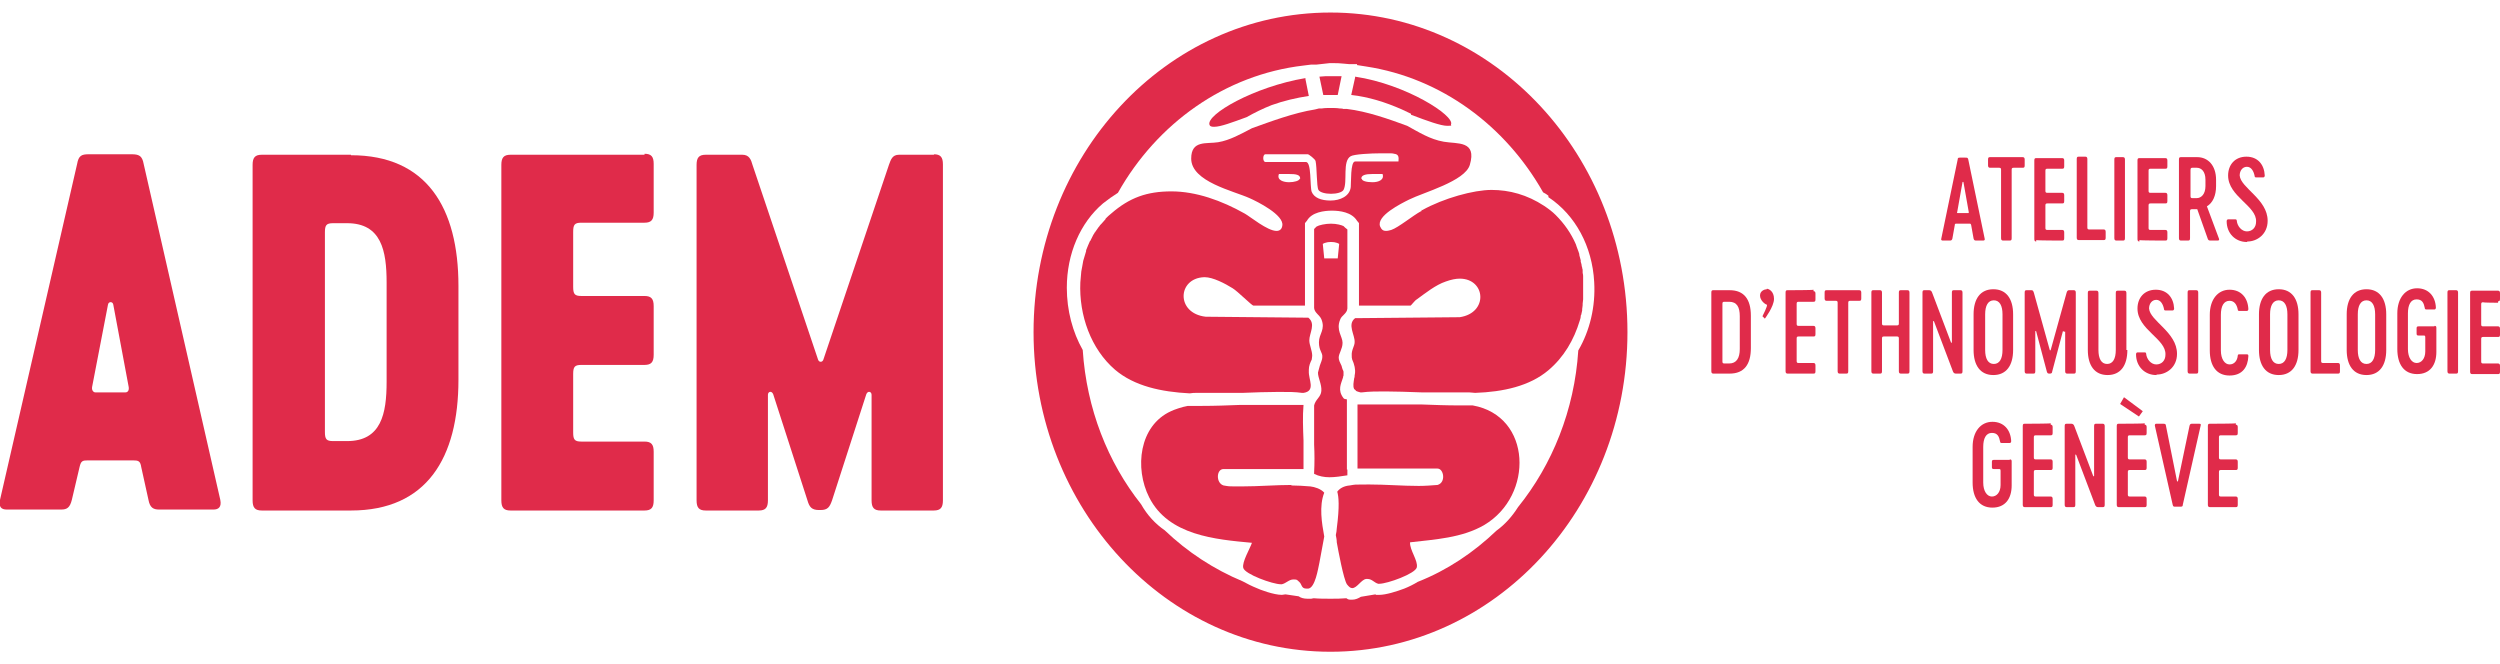
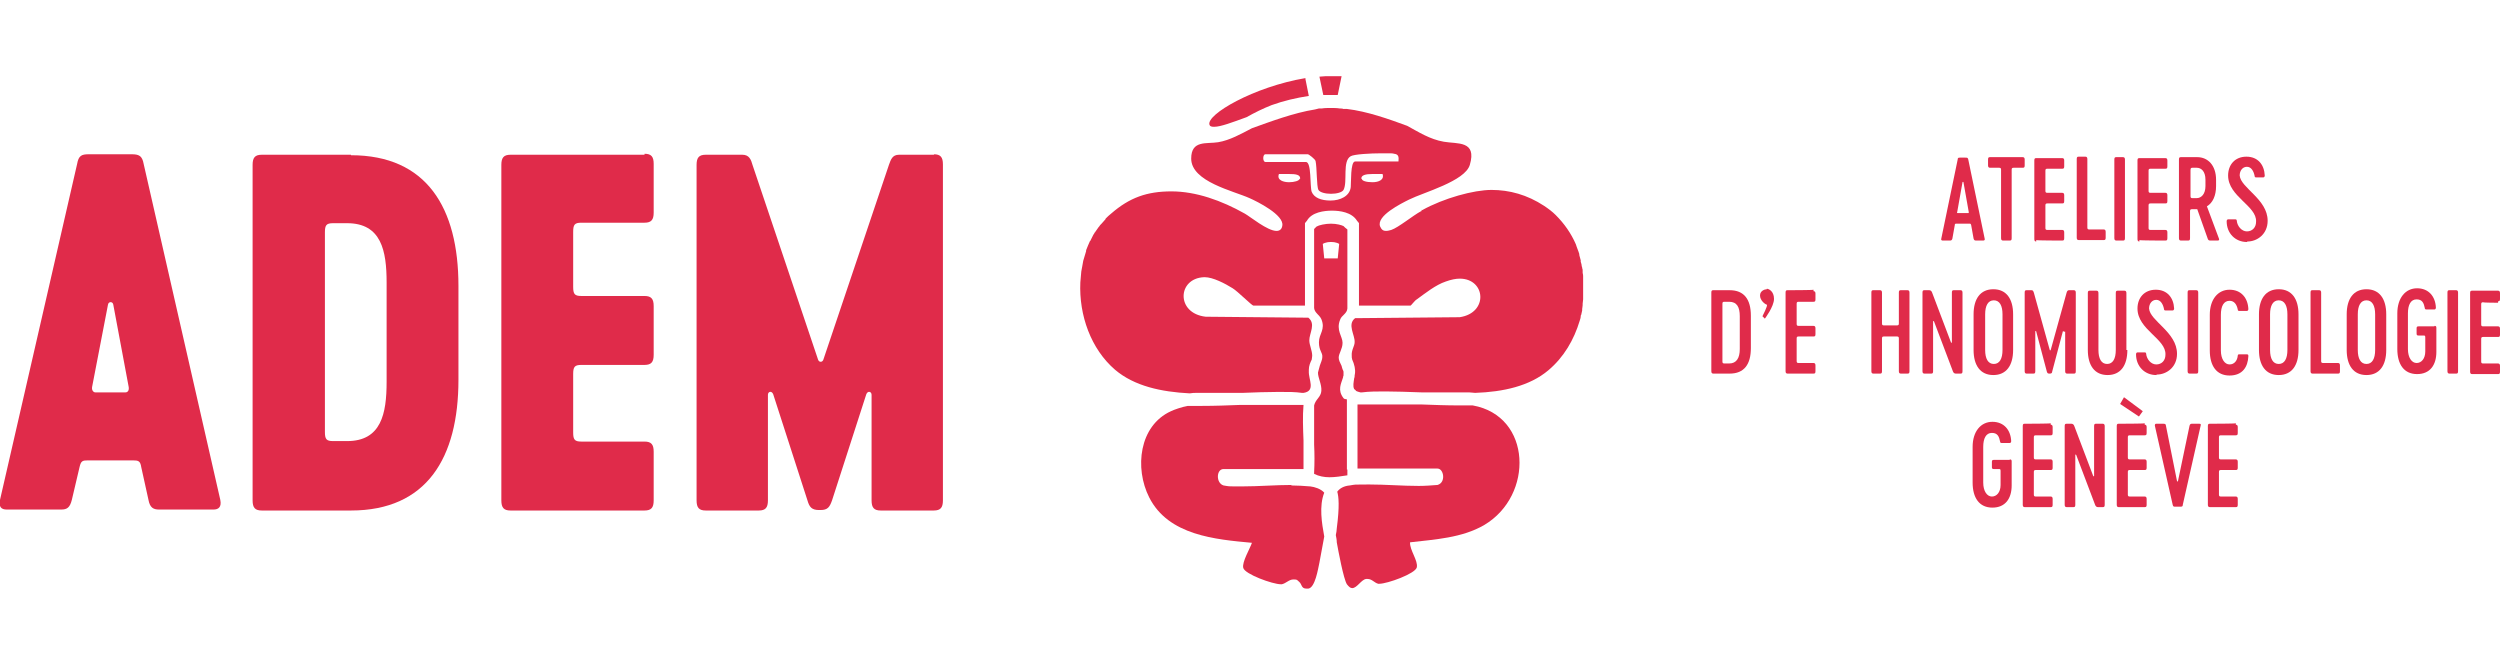
<svg xmlns="http://www.w3.org/2000/svg" id="Capa_1" version="1.1" viewBox="0 0 518.6 137.8">
  <defs>
    <style>
      .st0 {
        fill: #e02b4a;
      }
    </style>
  </defs>
  <path class="st0" d="M29.9,34h-.1c-.3-1.7-1-2-2.5-2h-8.9c-1.5,0-2.1.3-2.4,2L0,103.7c-.3,1.5.3,2,1.4,2h11.3c1.2,0,1.8-.4,2.2-2l1.6-6.8c.3-1.3.6-1.4,1.8-1.4h9.2c1.2,0,1.6.1,1.8,1.4l1.5,6.8c.3,1.6,1,2,2.2,2h11.3c1,0,1.7-.5,1.4-2l-15.9-69.7ZM25.9,81.4h-6.1c-.4,0-.8-.4-.7-1.1l3.3-17.1c.1-.7,1-.7,1.1,0l3.2,17.1c.1.7-.2,1.1-.7,1.1Z" />
  <path class="st0" d="M72.8,32.1h-18.5c-1.4,0-1.9.6-1.9,2.1v69.6c0,1.5.5,2.1,1.9,2.1h18.5c15.7,0,22.3-10.9,22.3-27.1v-19.5c0-16.2-6.6-27.1-22.3-27.1ZM80.2,79.2h0c0,6.6-1.1,12.3-8.2,12.3h-2.9c-1.4,0-1.7-.4-1.7-1.9v-41.4c0-1.5.3-1.9,1.7-1.9h2.9c7.1,0,8.2,5.7,8.2,12.3v20.6Z" />
  <path class="st0" d="M133.7,32.1h0s-27.8,0-27.8,0c-1.4,0-1.9.6-1.9,2.1v69.6c0,1.5.5,2.1,1.9,2.1h27.8c1.4,0,1.9-.6,1.9-2.1v-10.1c0-1.5-.5-2.1-1.9-2.1h-13.1c-1.4,0-1.7-.4-1.7-1.9v-12.1c0-1.5.3-1.9,1.7-1.9h13.1c1.4,0,1.9-.6,1.9-2.1v-10.1c0-1.5-.5-2.1-1.9-2.1h-13.1c-1.4,0-1.7-.4-1.7-1.9v-11.4c0-1.5.3-1.9,1.7-1.9h13.1c1.4,0,1.9-.6,1.9-2.1v-10.1c0-1.5-.5-2.1-1.9-2.1Z" />
  <path class="st0" d="M193.8,32.1h-7.3c-1.4,0-1.7,1-2.1,2.1l-13.6,40.4c-.2.6-.9.6-1.1,0l-13.6-40.4c-.3-1.1-.7-2.1-2.1-2.1h-7.6c-1.4,0-1.9.6-1.9,2.1v69.6c0,1.5.5,2.1,1.9,2.1h11c1.4,0,1.9-.6,1.9-2.1v-21.9c0-.7.8-.9,1.1-.1l7.1,22c.4,1.4.9,2,2.4,2h.3c1.5,0,1.9-.6,2.4-2l7.1-22c.3-.8,1.1-.6,1.1.1v21.9c0,1.5.5,2.1,1.9,2.1h11c1.4,0,1.9-.6,1.9-2.1V34.1c0-1.5-.5-2.1-1.9-2.1Z" />
  <path class="st0" d="M366.5,60h0c-.4,0-1.4.3-1.4,1.3s1,1.8,1.4,1.9c.3.1-.9,2.4-.9,2.4l.5.5s1.9-2.5,1.9-4.1-1.1-2.1-1.5-2.1Z" />
  <polygon class="st0" points="439.8 83.8 443.7 86.4 444.5 85.3 440.6 82.4 439.8 83.8" />
  <path class="st0" d="M410,49.9h1.4c.2,0,.4-.1.3-.4l-3.4-16.4c-.1-.4-.2-.4-.6-.4h-1.1c-.3,0-.5,0-.5.4l-3.4,16.4c-.1.3.1.4.3.4h1.5c.3,0,.4-.1.5-.4l.5-2.8c0-.3.1-.3.4-.3h2.6c.3,0,.3,0,.4.3l.5,2.8c.1.3.2.4.5.4ZM408.4,44.2h-2.3c-.1,0-.2,0-.1-.2l1.1-6.2c0-.1.2-.1.2,0l1.1,6.2c0,.2,0,.2-.1.2Z" />
  <path class="st0" d="M420,34.3h0v-1.2c0-.3-.1-.5-.4-.5h-6.8c-.3,0-.4.1-.4.5v1.2c0,.3.1.5.4.5h1.9c.3,0,.4.1.4.4v14.2c0,.3.1.5.4.5h1.4c.3,0,.4-.1.4-.5v-14.2c0-.3.1-.4.4-.4h1.9c.3,0,.4-.1.4-.5Z" />
  <path class="st0" d="M422.4,49.8h0c0,.1,5.4.1,5.4.1.3,0,.4-.1.4-.5v-1.2c0-.3-.1-.5-.4-.5h-3.1c-.3,0-.4-.1-.4-.4v-4.7c0-.3.1-.4.4-.4h3.1c.3,0,.4-.1.4-.5v-1.2c0-.3-.1-.5-.4-.5h-3.1c-.3,0-.4-.1-.4-.4v-4.2c0-.3.1-.4.4-.4h3.1c.3,0,.4-.1.4-.5v-1.2c0-.3-.1-.5-.4-.5h-5.4c-.3,0-.4.1-.4.5v16.3c0,.3.1.5.4.5Z" />
  <path class="st0" d="M431.2,49.8h0c0,0,5.2,0,5.2,0,.3,0,.4-.1.4-.5v-1.2c0-.3-.1-.5-.4-.5h-3c-.3,0-.4-.1-.4-.4v-14.2c0-.3-.1-.5-.4-.5h-1.4c-.3,0-.4.1-.4.5v16.3c0,.3.1.5.4.5Z" />
  <path class="st0" d="M439,49.9h1.4c.3,0,.4-.1.4-.5v-16.3c0-.3-.1-.5-.4-.5h-1.4c-.3,0-.4.1-.4.5v16.3c0,.3.1.5.4.5Z" />
  <path class="st0" d="M443.8,49.8h0c0,.1,5.4.1,5.4.1.3,0,.4-.1.4-.5v-1.2c0-.3-.1-.5-.4-.5h-3.1c-.3,0-.4-.1-.4-.4v-4.7c0-.3.1-.4.4-.4h3.1c.3,0,.4-.1.4-.5v-1.2c0-.3-.1-.5-.4-.5h-3.1c-.3,0-.4-.1-.4-.4v-4.2c0-.3.1-.4.4-.4h3.1c.3,0,.4-.1.4-.5v-1.2c0-.3-.1-.5-.4-.5h-5.4c-.3,0-.4.1-.4.5v16.3c0,.3.1.5.4.5Z" />
  <path class="st0" d="M452.4,49.9h1.5c.3,0,.4-.1.4-.5v-5.6c0-.3.1-.4.4-.4h1.1l2.2,6.2c.1.2.2.3.5.3h1.6c.2,0,.3-.2.2-.4l-2.5-6.7c1.2-.7,1.9-2.2,1.9-4.2v-1.3c0-3-1.7-4.7-3.9-4.7h-3.4c-.3,0-.4.1-.4.5v16.3c0,.3.1.5.4.5ZM454.4,35.3h0c0-.4.1-.5.4-.5h.9c.9,0,1.8.7,1.8,2.5v1.3c0,1.7-.9,2.5-1.8,2.5h-.9c-.3,0-.4-.1-.4-.4v-5.4Z" />
  <path class="st0" d="M466.2,50.1h0c2,0,4.2-1.5,4.2-4.3,0-4.5-5.6-6.8-5.8-9.4,0-1,.6-1.8,1.5-1.8s1.4.9,1.6,1.9c0,.2.1.3.3.3h1.5c.2,0,.3-.2.3-.4-.1-2.2-1.4-3.9-3.8-3.9s-3.8,1.7-3.8,3.9c0,4.4,6,6.3,5.8,9.6,0,1.2-.8,2-1.9,2s-2-1.1-2.1-2.2c0-.2-.1-.3-.3-.3h-1.5c-.2,0-.3.2-.3.4,0,2.5,1.8,4.3,4.2,4.3Z" />
  <path class="st0" d="M358.8,60.2h-3.4c-.3,0-.4.1-.4.5v16.3c0,.3.1.5.4.5h3.4c3,0,4.4-1.9,4.4-5.3v-6.7c0-3.4-1.4-5.3-4.4-5.3ZM360.9,72.4c0,1.9-.7,3-2.2,3h-1c-.3,0-.4-.1-.4-.4v-12c0-.3.1-.4.4-.4h1c1.6,0,2.2,1.1,2.2,3v6.9Z" />
  <path class="st0" d="M376.2,60.1h0c0,.1-5.4.1-5.4.1-.3,0-.4.1-.4.5v16.3c0,.3.1.5.4.5h5.4c.3,0,.4-.1.4-.5v-1.2c0-.3-.1-.5-.4-.5h-3.1c-.3,0-.4-.1-.4-.4v-4.7c0-.3.1-.4.4-.4h3.1c.3,0,.4-.1.4-.5v-1.2c0-.3-.1-.5-.4-.5h-3.1c-.3,0-.4-.1-.4-.4v-4.2c0-.3.1-.4.4-.4h3.1c.3,0,.4-.1.4-.5v-1.2c0-.3-.1-.5-.4-.5Z" />
-   <path class="st0" d="M385.7,60.2h-6.8c-.3,0-.4.1-.4.5v1.2c0,.3.1.5.4.5h1.9c.3,0,.4.1.4.4v14.2c0,.3.1.5.4.5h1.4c.3,0,.4-.1.4-.5v-14.2c0-.3.1-.4.4-.4h1.9c.3,0,.4-.1.4-.5v-1.2c0-.3-.1-.5-.4-.5Z" />
  <path class="st0" d="M395.7,60.2h-1.4c-.3,0-.4.1-.4.5v6.4c0,.3-.1.4-.4.4h-2.7c-.3,0-.4-.1-.4-.4v-6.4c0-.3-.1-.5-.4-.5h-1.4c-.3,0-.4.1-.4.5v16.3c0,.3.1.5.4.5h1.4c.3,0,.4-.1.4-.5v-6.8c0-.3.1-.4.4-.4h2.7c.3,0,.4.1.4.4v6.8c0,.3.1.5.4.5h1.4c.3,0,.4-.1.4-.5v-16.3c0-.3-.1-.5-.4-.5Z" />
  <path class="st0" d="M406.7,60.2h-1.4c-.3,0-.4.1-.4.5v10.3c0,.1-.1.2-.2,0l-3.9-10.3c-.1-.3-.3-.5-.6-.5h-1c-.3,0-.4.1-.4.5v16.3c0,.3.1.5.4.5h1.4c.3,0,.4-.1.4-.5v-10.3c0-.1.1-.2.2,0l3.9,10.3c.1.3.3.5.6.5h1c.3,0,.4-.1.4-.5v-16.3c0-.3-.1-.5-.4-.5Z" />
  <path class="st0" d="M413.5,60c-2.7,0-4.1,2-4.1,5.2v7.4c0,3.2,1.4,5.2,4.1,5.2s4.1-2,4.1-5.2v-7.4c0-3.2-1.4-5.2-4.1-5.2ZM415.4,72.6c0,1.8-.6,2.9-1.8,2.9s-1.8-1.1-1.8-2.9v-7.4c0-1.8.6-2.9,1.8-2.9s1.8,1.1,1.8,2.9v7.4Z" />
  <path class="st0" d="M428.2,68.8h.2v8.2c0,.3.1.5.4.5h1.4c.3,0,.4-.1.4-.5v-16.3c0-.3-.1-.5-.4-.5h-1c-.3,0-.4.2-.5.5l-3.3,11.9c0,.1-.2.1-.2,0l-3.3-11.9c-.1-.2-.1-.5-.5-.5h-1c-.3,0-.4.1-.4.5v16.3c0,.3.1.5.4.5h1.4c.3,0,.4-.1.4-.5v-8.2c0-.2.2-.2.2,0l2.2,8.3c.1.3.2.4.5.4h.1c.3,0,.5-.1.5-.4l2.2-8.3c0-.2.2-.1.2,0Z" />
  <path class="st0" d="M441.2,72.6h-.1v-11.8c0-.3-.1-.5-.4-.5h-1.4c-.3,0-.4.1-.4.5v11.8c0,1.8-.6,2.9-1.8,2.9s-1.8-1.1-1.8-2.9v-11.8c0-.3-.1-.5-.4-.5h-1.4c-.3,0-.4.1-.4.5v11.8c0,3.2,1.4,5.2,4.1,5.2s4.1-2,4.1-5.2Z" />
  <path class="st0" d="M447.4,77.7h0c2,0,4.2-1.5,4.2-4.3,0-4.5-5.6-6.8-5.8-9.4,0-1,.6-1.8,1.5-1.8s1.4.9,1.6,1.9c0,.2.1.3.3.3h1.5c.2,0,.3-.2.3-.4-.1-2.2-1.4-3.9-3.8-3.9s-3.8,1.7-3.8,3.9c0,4.4,6,6.3,5.8,9.6,0,1.2-.8,2-1.9,2s-2-1.1-2.1-2.2c0-.2-.1-.3-.3-.3h-1.5c-.2,0-.3.2-.3.4,0,2.5,1.8,4.3,4.2,4.3Z" />
  <path class="st0" d="M454.2,60.2c-.3,0-.4.1-.4.5v16.3c0,.3.1.5.4.5h1.4c.3,0,.4-.1.4-.5v-16.3c0-.3-.1-.5-.4-.5h-1.4Z" />
  <path class="st0" d="M462.5,62.4h0c1,0,1.5.8,1.7,1.8,0,.2.1.3.3.3h1.6c.2,0,.3-.2.3-.4-.1-2.3-1.5-4-3.9-4s-4.1,2-4.1,5.2v7.4c0,3.2,1.4,5.2,4.1,5.2s3.8-1.8,3.9-4c0-.2,0-.4-.3-.4h-1.6c-.2,0-.3.1-.3.3-.1,1-.7,1.8-1.7,1.8s-1.8-1.1-1.8-2.9v-7.4c0-1.8.6-2.9,1.8-2.9Z" />
  <path class="st0" d="M472.7,60c-2.7,0-4.1,2-4.1,5.2v7.4c0,3.2,1.4,5.2,4.1,5.2s4.1-2,4.1-5.2v-7.4c0-3.2-1.4-5.2-4.1-5.2ZM474.5,72.6c0,1.8-.6,2.9-1.8,2.9s-1.8-1.1-1.8-2.9v-7.4c0-1.8.6-2.9,1.8-2.9s1.8,1.1,1.8,2.9v7.4Z" />
  <path class="st0" d="M484.9,75.3h0c0,0,0,0,0,0h-3c-.3,0-.4-.1-.4-.4v-14.2c0-.3-.1-.5-.4-.5h-1.4c-.3,0-.4.1-.4.5v16.3c0,.3.1.5.4.5h5.3c.3,0,.4-.1.4-.5v-1.2c0-.3-.1-.5-.4-.5Z" />
  <path class="st0" d="M490.9,60c-2.7,0-4.1,2-4.1,5.2v7.4c0,3.2,1.4,5.2,4.1,5.2s4.1-2,4.1-5.2v-7.4c0-3.2-1.4-5.2-4.1-5.2ZM492.7,72.6c0,1.8-.6,2.9-1.8,2.9s-1.8-1.1-1.8-2.9v-7.4c0-1.8.6-2.9,1.8-2.9s1.8,1.1,1.8,2.9v7.4Z" />
  <path class="st0" d="M505,67.7h0s-3.3,0-3.3,0c-.3,0-.4.1-.4.4v1.1c0,.3.1.4.4.4h1c.3,0,.4,0,.4.4v2.9c0,1.5-.8,2.4-1.8,2.4s-1.8-1.1-1.8-2.9v-7.4c0-1.8.6-2.9,1.8-2.9s1.5.8,1.7,1.8c0,.2.1.3.4.3h1.6c.2,0,.3-.2.3-.4-.1-2.3-1.5-4-3.9-4s-4.1,2-4.1,5.2v7.4c0,3.2,1.4,5.2,4.1,5.2s4-1.9,4-4.6v-5c0-.3-.1-.4-.4-.4Z" />
  <path class="st0" d="M509.5,60.2h-1.4c-.3,0-.4.1-.4.5v16.3c0,.3.1.5.4.5h1.4c.3,0,.4-.1.4-.5v-16.3c0-.3-.1-.5-.4-.5Z" />
  <path class="st0" d="M518.2,62.5c.3,0,.4-.1.4-.5v-1.2c0-.3-.1-.5-.4-.5h-5.4c-.3,0-.4.1-.4.5v16.3c0,.3.1.5.4.5h5.4c.3,0,.4-.1.4-.5v-1.2c0-.3-.1-.5-.4-.5h-3.1c-.3,0-.4-.1-.4-.4v-4.7c0-.3.1-.4.4-.4h3.1c.3,0,.4-.1.4-.5v-1.2c0-.3-.1-.5-.4-.5h-3.1c-.3,0-.4-.1-.4-.4v-4.2c0-.3.1-.4.4-.4h0c0,.1,3.1.1,3.1.1Z" />
  <path class="st0" d="M416.9,95.4h0s-3.3,0-3.3,0c-.3,0-.4.1-.4.4v1.1c0,.3.1.4.4.4h1c.3,0,.4,0,.4.4v2.9c0,1.5-.8,2.4-1.8,2.4s-1.8-1.1-1.8-2.9v-7.4c0-1.8.6-2.9,1.8-2.9s1.5.8,1.7,1.8c0,.2.1.3.4.3h1.6c.2,0,.3-.2.3-.4-.1-2.3-1.5-4-3.9-4s-4.1,2-4.1,5.2v7.4c0,3.2,1.4,5.2,4.1,5.2s4-1.9,4-4.6v-5c0-.3-.1-.4-.4-.4Z" />
  <path class="st0" d="M425.4,87.8h0c0,.1-5.4.1-5.4.1-.3,0-.4.1-.4.5v16.3c0,.3.1.5.4.5h5.4c.3,0,.4-.1.4-.5v-1.2c0-.3-.1-.5-.4-.5h-3.1c-.3,0-.4-.1-.4-.4v-4.7c0-.3.1-.4.4-.4h3.1c.3,0,.4-.1.4-.5v-1.2c0-.3-.1-.5-.4-.5h-3.1c-.3,0-.4-.1-.4-.4v-4.2c0-.3.1-.4.4-.4h3.1c.3,0,.4-.1.4-.5v-1.2c0-.3-.1-.5-.4-.5Z" />
  <path class="st0" d="M436.2,87.9h-1.4c-.3,0-.4.1-.4.5v10.3c0,.1-.1.2-.2,0l-3.9-10.3c-.1-.3-.3-.5-.6-.5h-1c-.3,0-.4.1-.4.5v16.3c0,.3.1.5.4.5h1.4c.3,0,.4-.1.4-.5v-10.3c0-.1.1-.2.2,0l3.9,10.3c.1.3.3.5.6.5h1c.3,0,.4-.1.4-.5v-16.3c0-.3-.1-.5-.4-.5Z" />
  <path class="st0" d="M444.9,87.8h0c0,.1-5.4.1-5.4.1-.3,0-.4.1-.4.5v16.3c0,.3.1.5.4.5h5.4c.3,0,.4-.1.4-.5v-1.2c0-.3-.1-.5-.4-.5h-3.1c-.3,0-.4-.1-.4-.4v-4.7c0-.3.1-.4.4-.4h3.1c.3,0,.4-.1.4-.5v-1.2c0-.3-.1-.5-.4-.5h-3.1c-.3,0-.4-.1-.4-.4v-4.2c0-.3.1-.4.4-.4h3.1c.3,0,.4-.1.4-.5v-1.2c0-.3-.1-.5-.4-.5Z" />
  <path class="st0" d="M456.2,87.9h-1.5c-.3,0-.4.1-.5.4l-2.4,11.5c0,.1-.2.1-.2,0l-2.3-11.5c0-.3-.2-.4-.5-.4h-1.5c-.2,0-.3.1-.3.4l3.7,16.4c.1.4.2.4.5.4h1.1c.3,0,.5,0,.5-.4l3.7-16.4c.1-.3,0-.4-.3-.4Z" />
  <path class="st0" d="M463.8,87.8h0c0,.1-5.4.1-5.4.1-.3,0-.4.1-.4.5v16.3c0,.3.1.5.4.5h5.4c.3,0,.4-.1.4-.5v-1.2c0-.3-.1-.5-.4-.5h-3.1c-.3,0-.4-.1-.4-.4v-4.7c0-.3.1-.4.4-.4h3.1c.3,0,.4-.1.4-.5v-1.2c0-.3-.1-.5-.4-.5h-3.1c-.3,0-.4-.1-.4-.4v-4.2c0-.3.1-.4.4-.4h3.1c.3,0,.4-.1.4-.5v-1.2c0-.3-.1-.5-.4-.5Z" />
  <path class="st0" d="M251.9,26.3h0c1.3,0,3.7-.9,6.7-2,1.6-.9,3.4-1.8,5.2-2.5,2.5-.9,5.1-1.5,7.7-1.9l-.7-3.5v-.2c-10.7,1.8-20.7,7.6-19.9,9.7.1.3.4.4.9.4Z" />
-   <path class="st0" d="M292.7,23.8s0,0,0,0c3.4,1.3,6.2,2.3,7.5,2.3s.7-.1.8-.3c.8-1.8-9.3-8.3-19.9-9.9v.2l-.8,3.6c3.6.4,7.1,1.5,10.5,3,.6.3,1.3.6,1.9.9Z" />
  <path class="st0" d="M275.9,19.7h1.6l.8-3.9c-.6,0-1.1,0-1.7,0h-.6c-.7,0-1.5,0-2.3.1l.8,3.8h1.4Z" />
-   <path class="st0" d="M276,2.6c-34.1,0-61.6,29.7-61.6,66.3s27.6,66.3,61.6,66.3,61.6-29.7,61.6-66.3S310,2.6,276,2.6ZM321.2,40.9h0c5.6,3.7,9.1,10.2,9.5,17.6.3,5.1-.9,10.1-3.3,14.2-.8,12.4-5.4,23.7-12.5,32.5-1.2,1.9-2.7,3.6-4.5,4.9-4.7,4.5-10.2,8.2-16.3,10.6-.8.5-1.8,1-2.8,1.4-1.6.6-3.8,1.3-5.2,1.3s-.5,0-.7-.1h-.1c-1,.2-2,.3-3,.5-.5.3-1.1.6-1.8.6s-.8,0-1.2-.3c-1.1.1-2.2.1-3.3.1s-2.4,0-3.5-.1c-.2,0-.3.1-.5.1h-.8c-.8,0-1.4-.2-1.8-.5-.9-.1-1.8-.3-2.7-.4h-.1c-.2,0-.4.1-.7.1-1.7,0-4.6-1.1-5.2-1.4-1-.4-2-.9-2.9-1.4-6-2.5-11.5-6.1-16.2-10.6-1.9-1.3-3.6-3.1-4.9-5.4-6.9-8.7-11.3-19.8-12.1-32-2.1-3.7-3.3-8.2-3.3-12.9,0-7.1,2.8-13.5,7.5-17.5,1-.8,2-1.5,3.1-2.2,8.1-14.4,22.2-24.5,38.5-26.4l1.6-.2h1.1c.9-.1,1.8-.2,2.7-.3h.7c.7,0,1.4,0,2.2.1,0,0,1.1.1,1.1.1h1.7v.2c.6.1,1.2.2,1.9.3,15.6,2.4,28.9,12.3,36.7,26.1.4.2.7.4,1.1.7Z" />
  <path class="st0" d="M294.9,43.5v.3h-.1c-1.7.9-4.7,3.4-6.2,3.9-.4.1-.7.2-1.1.2-.5,0-.9-.2-1.2-.9-.9-2.2,4.4-4.8,6-5.6,3-1.5,11.6-3.8,12.6-7.2,1.5-5.1-2.6-4.3-5.4-4.8-2.9-.5-5.2-2-7.6-3.3-3.8-1.4-8.3-3-12.5-3.5h-.8c0-.1-.7-.1-.7-.1-.6-.1-1.2-.1-1.8-.1h-.1c-.6,0-1.2,0-1.8.1h-.6s-.8.2-.8.2c-4.4.7-9.2,2.5-13.1,3.9-2.3,1.2-4.6,2.5-7,2.9-2.4.4-5.6-.5-5.6,3.4,0,4.8,8.8,6.7,12.1,8.2,1.6.7,7.2,3.5,6.8,5.7-.1.8-.6,1.1-1.2,1.1-1.9,0-5.5-3-6.6-3.6-4.8-2.7-10.1-4.6-15.2-4.6s-8.7,1.3-12.5,4.6c-.4.3-.8.7-1.1,1,0,0-.1.1-.1.2-.3.3-.5.6-.8.9,0,0,0,0-.1.1-.1.1-.3.3-.4.5,0,0-.1.1-.1.1-.2.3-.4.6-.7,1,0,0,0,.1-.1.1-.1.2-.2.4-.3.5h0c-.2.4-.4.8-.6,1.2,0,0,0,.1-.1.1-.3.6-.5,1.2-.8,1.9v.2c-.2.6-.4,1.3-.6,2h0c-.1.8-.3,1.5-.4,2.2h0c-.1.8-.1,1.5-.2,2.3-.3,6.8,2.2,13.8,7.2,18.1,4,3.4,9.6,4.6,15.5,4.9.5-.1,1-.1,1.3-.1h9.6c2.6-.1,5.1-.2,7.5-.2s3.4,0,4.9.2h.3c2.6-.4,1-2.8,1.1-4.5v-.3c0-.8.3-1.5.6-2.1,0-.2.1-.5.1-.8,0-1.1-.6-2.2-.6-3.2,0-1.5,1.4-3.4-.2-4.7l-21.3-.2c-6.2-.7-5.9-8-.3-8.2h.1c1.7,0,4.2,1.3,5.8,2.3,1,.6,4,3.6,4.3,3.6h10.7v-17.1s.2-.3.4-.5c1-1.8,3.6-2.1,5.2-2.1s4.1.3,5.2,2.1c.2.2.4.5.4.5v17.1h10.7c.1,0,.9-1.1,1.3-1.3,1.8-1.3,3.9-3,6-3.7,1.1-.4,2.1-.6,2.9-.6,5.4,0,6,7.1,0,8l-21.7.2c-1.7,1.3,0,3.5-.1,5,0,.8-.7,1.6-.6,2.8,0,.3,0,.5.1.8.2.4.4,1,.5,1.5,0,.2.1.5.1.8,0,.3,0,.6-.1,1,0,.2,0,.4-.1.6-.1.8-.3,1.6,0,2.2.1.1.3.2.4.4.2.1.5.2.9.3h.3c1.5-.2,3.2-.2,4.9-.2s5,.1,7.6.2h9.8c.4,0,.8.1,1.2.1,5.8-.2,11.3-1.4,15.2-4.7,3.2-2.7,5.3-6.3,6.5-10.3.1-.3.2-.6.2-.9,0-.1,0-.2.1-.3.1-.3.1-.6.2-.9v-.3c0-.2.1-.5.1-.8v-.3c0-.3.1-.6.1-.9v-4.7c0-.2,0-.5-.1-.8v-.4c0-.2,0-.4-.1-.6,0-.1,0-.2-.1-.4,0-.3-.1-.6-.2-.9v-.3c-.1-.4-.2-.7-.3-1.1v-.2c-.2-.7-.5-1.3-.7-2h0c-1-2.3-2.4-4.3-4.2-6.1-.7-.7-1.5-1.3-2.4-1.9-3.5-2.3-7.2-3.3-10.9-3.3s-9.9,1.7-14.4,4.2ZM269.6,37.1h0c-.1.4-1.1.7-2.2.7s-2.6-.4-2.1-1.7h.3c.4,0,1.2,0,1.9,0,1.2,0,2.3.1,2.2,1ZM281.1,33.5h0c-1,0-.8,4.5-.9,5.3-.2,1.9-2.2,2.8-4.2,2.8s-3.4-.6-3.9-1.8c-.4-1.1,0-6.2-1.2-6.2h-8.4c-.6,0-.6-1.6,0-1.6h8.8c.2,0,1.5,1,1.6,1.4.3,1.3.2,5.3.6,6,.3.5,1.4.8,2.6.8s2.3-.3,2.6-.8c.9-1.7-.3-6,1.5-7,.7-.4,4-.6,6.4-.6s2.2,0,2.6.1c.9.1,1,.6.9,1.6h-8.9ZM282.4,37.1h0c-.1-.8,1-1,2.2-1s1.5,0,1.9,0h.3s0,0,0,0h0c.4,1.2-.8,1.7-2.1,1.7s-2.2-.3-2.2-.7Z" />
  <path class="st0" d="M279.3,97.4h.1c0-.1,0-.1,0-.1v-14.4s0,0-.1-.1h-.1c-.1,0-.3,0-.5-.2-1.3-1.7-.5-3-.1-4.3,0-.1,0-.2.1-.4v-.8c0-.1-.1-.3-.2-.5-.1-.2-.1-.4-.2-.7-.3-.6-.6-1.2-.6-1.7,0-.9.8-1.8.8-3.1s-1.4-2.6-.5-4.8c.3-.9,1.4-1.2,1.5-2.3v-16.4c-.3-.2-.6-.5-.8-.7-.4-.2-1.4-.5-2.6-.5s-2.5.3-3,.6c-.1.1-.3.3-.5.5v16.4c.1,1,1.1,1.4,1.5,2.3.9,2.2-.5,3-.5,4.8s.8,2.1.7,3.1c0,.5-.3,1.1-.5,1.7-.1.4-.2.8-.3,1.1,0,.1-.1.3-.1.4,0,1.1.8,2.4.7,3.8-.1,1.3-1.2,1.7-1.5,3v8.1c.1,2,.1,3.9,0,5.8v.3c1,.5,2.1.7,3.2.7s2.5-.2,3.7-.4v-1.2ZM274.7,53.6l-.3-3s.5-.4,1.7-.4,1.7.4,1.7.4l-.3,3h-2.7Z" />
  <path class="st0" d="M268,100.6c-3.4,0-6.9.3-10.3.3s-2.6,0-3.9-.2c-1.6-.5-1.5-3.4,0-3.4h16.6v-5.9c-.1-2.5-.2-5.1,0-7.4h-13.2c-2.6.1-5.2.2-7.8.2s-1.9,0-3,0c-1.2.2-2.9.8-3.5,1.1-6.6,3-7.6,11.8-4.5,17.9,4,7.9,13.8,8.7,21.3,9.4-.4,1.2-2.1,4-1.8,5.2.3,1.3,6.1,3.4,7.8,3.4h.2c.9-.2,1.5-1,2.4-1s.7.1,1.2.5c.6.5.4,1.4,1.5,1.4h.4c1.4-.2,2-4,2.3-5.4.2-1.1.6-3.2,1-5.4-.5-2.8-1.1-6.3,0-9.1h0c-.7-.8-2-1.2-2.9-1.3-1.3-.1-2.7-.2-4-.2Z" />
  <path class="st0" d="M305.6,84.1c-.9,0-1.9,0-2.9,0-2.6,0-5.3-.1-7.9-.2h-13.2v13.3h16.6c1.3,0,1.8,2.9,0,3.4-1.3.1-2.6.2-3.9.2-3.4,0-6.9-.3-10.3-.3s-2.7,0-4,.2c-1.2.1-2.1.6-2.6,1.3.3,1,.5,3-.1,7.6,0,.4-.1.9-.2,1.4.1.5.2,1,.2,1.5.3,1.7,1.4,7.6,2.1,8.7.4.5.7.8,1.1.8,1,0,1.9-1.8,2.9-1.9h.3c.9,0,1.4.8,2.2,1h.2c1.7,0,7.5-2.1,7.8-3.4.3-1.4-1.5-3.6-1.4-5.2,5.1-.6,10.8-.9,15.4-3.6,10.3-6.1,9.9-22.6-2.4-24.8Z" />
  <path class="st0" d="M305.7,84.1h0s0,0,0,0c0,0,0,0,0,0h0Z" />
</svg>